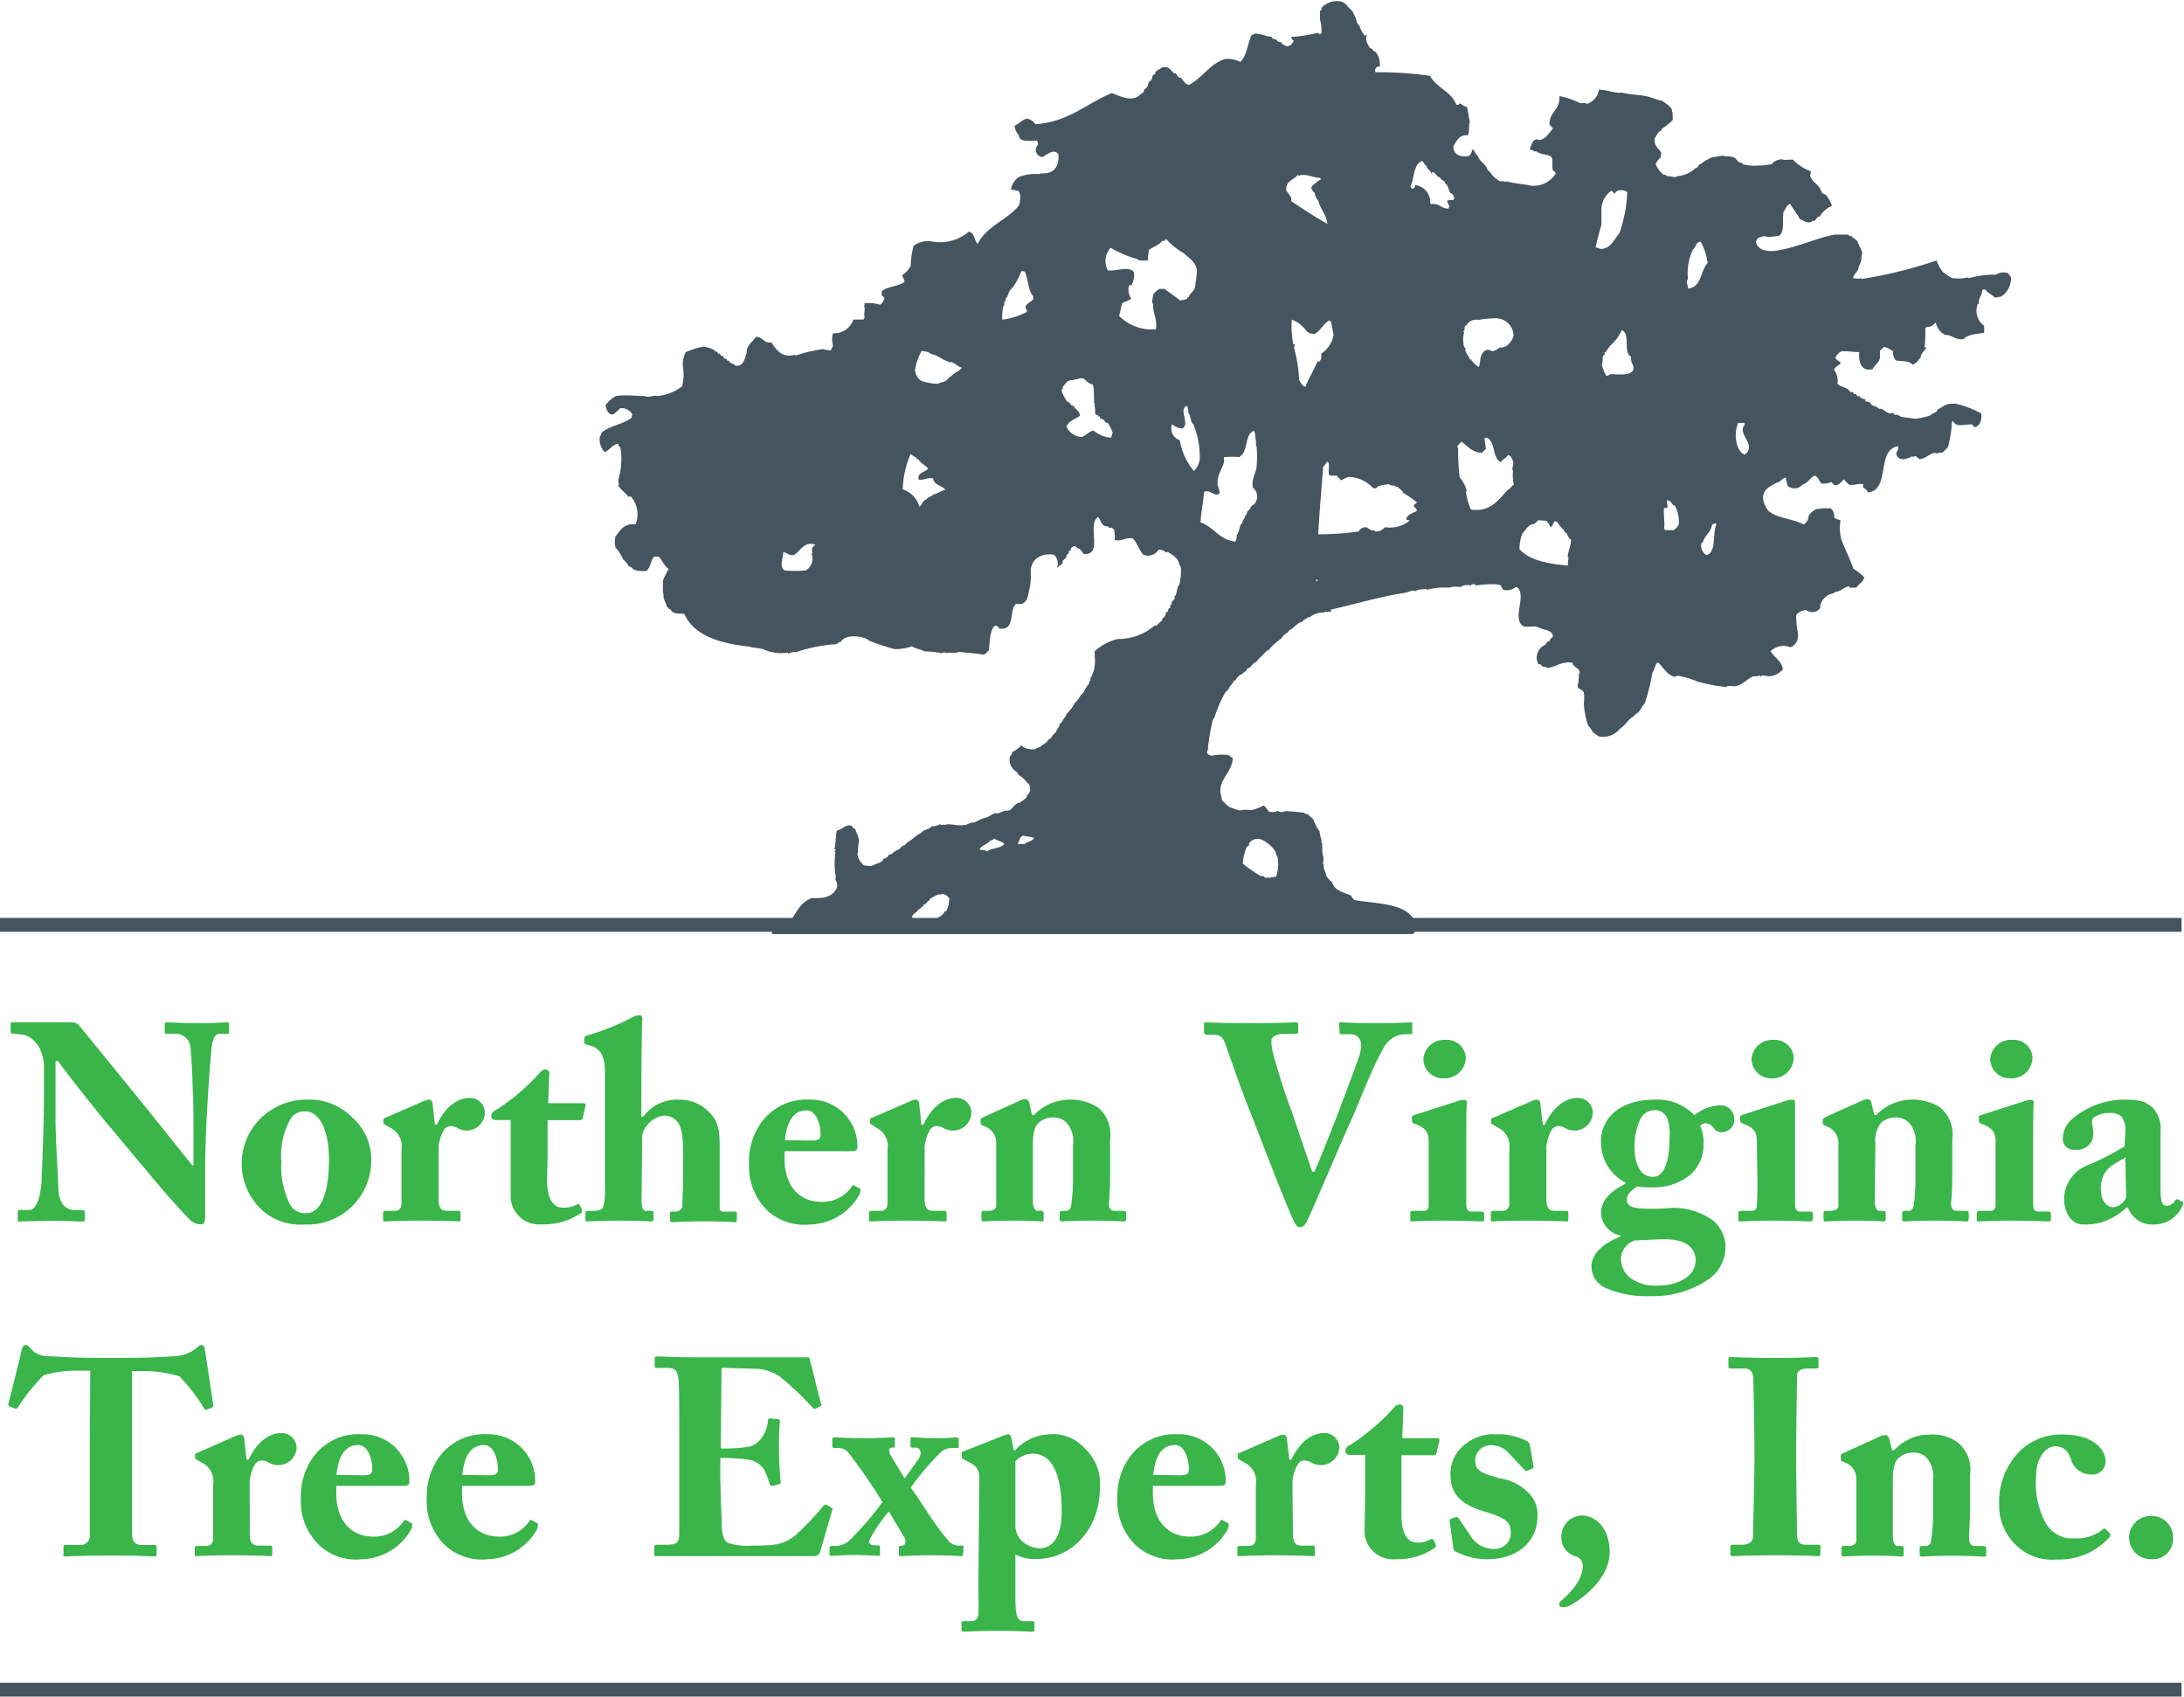
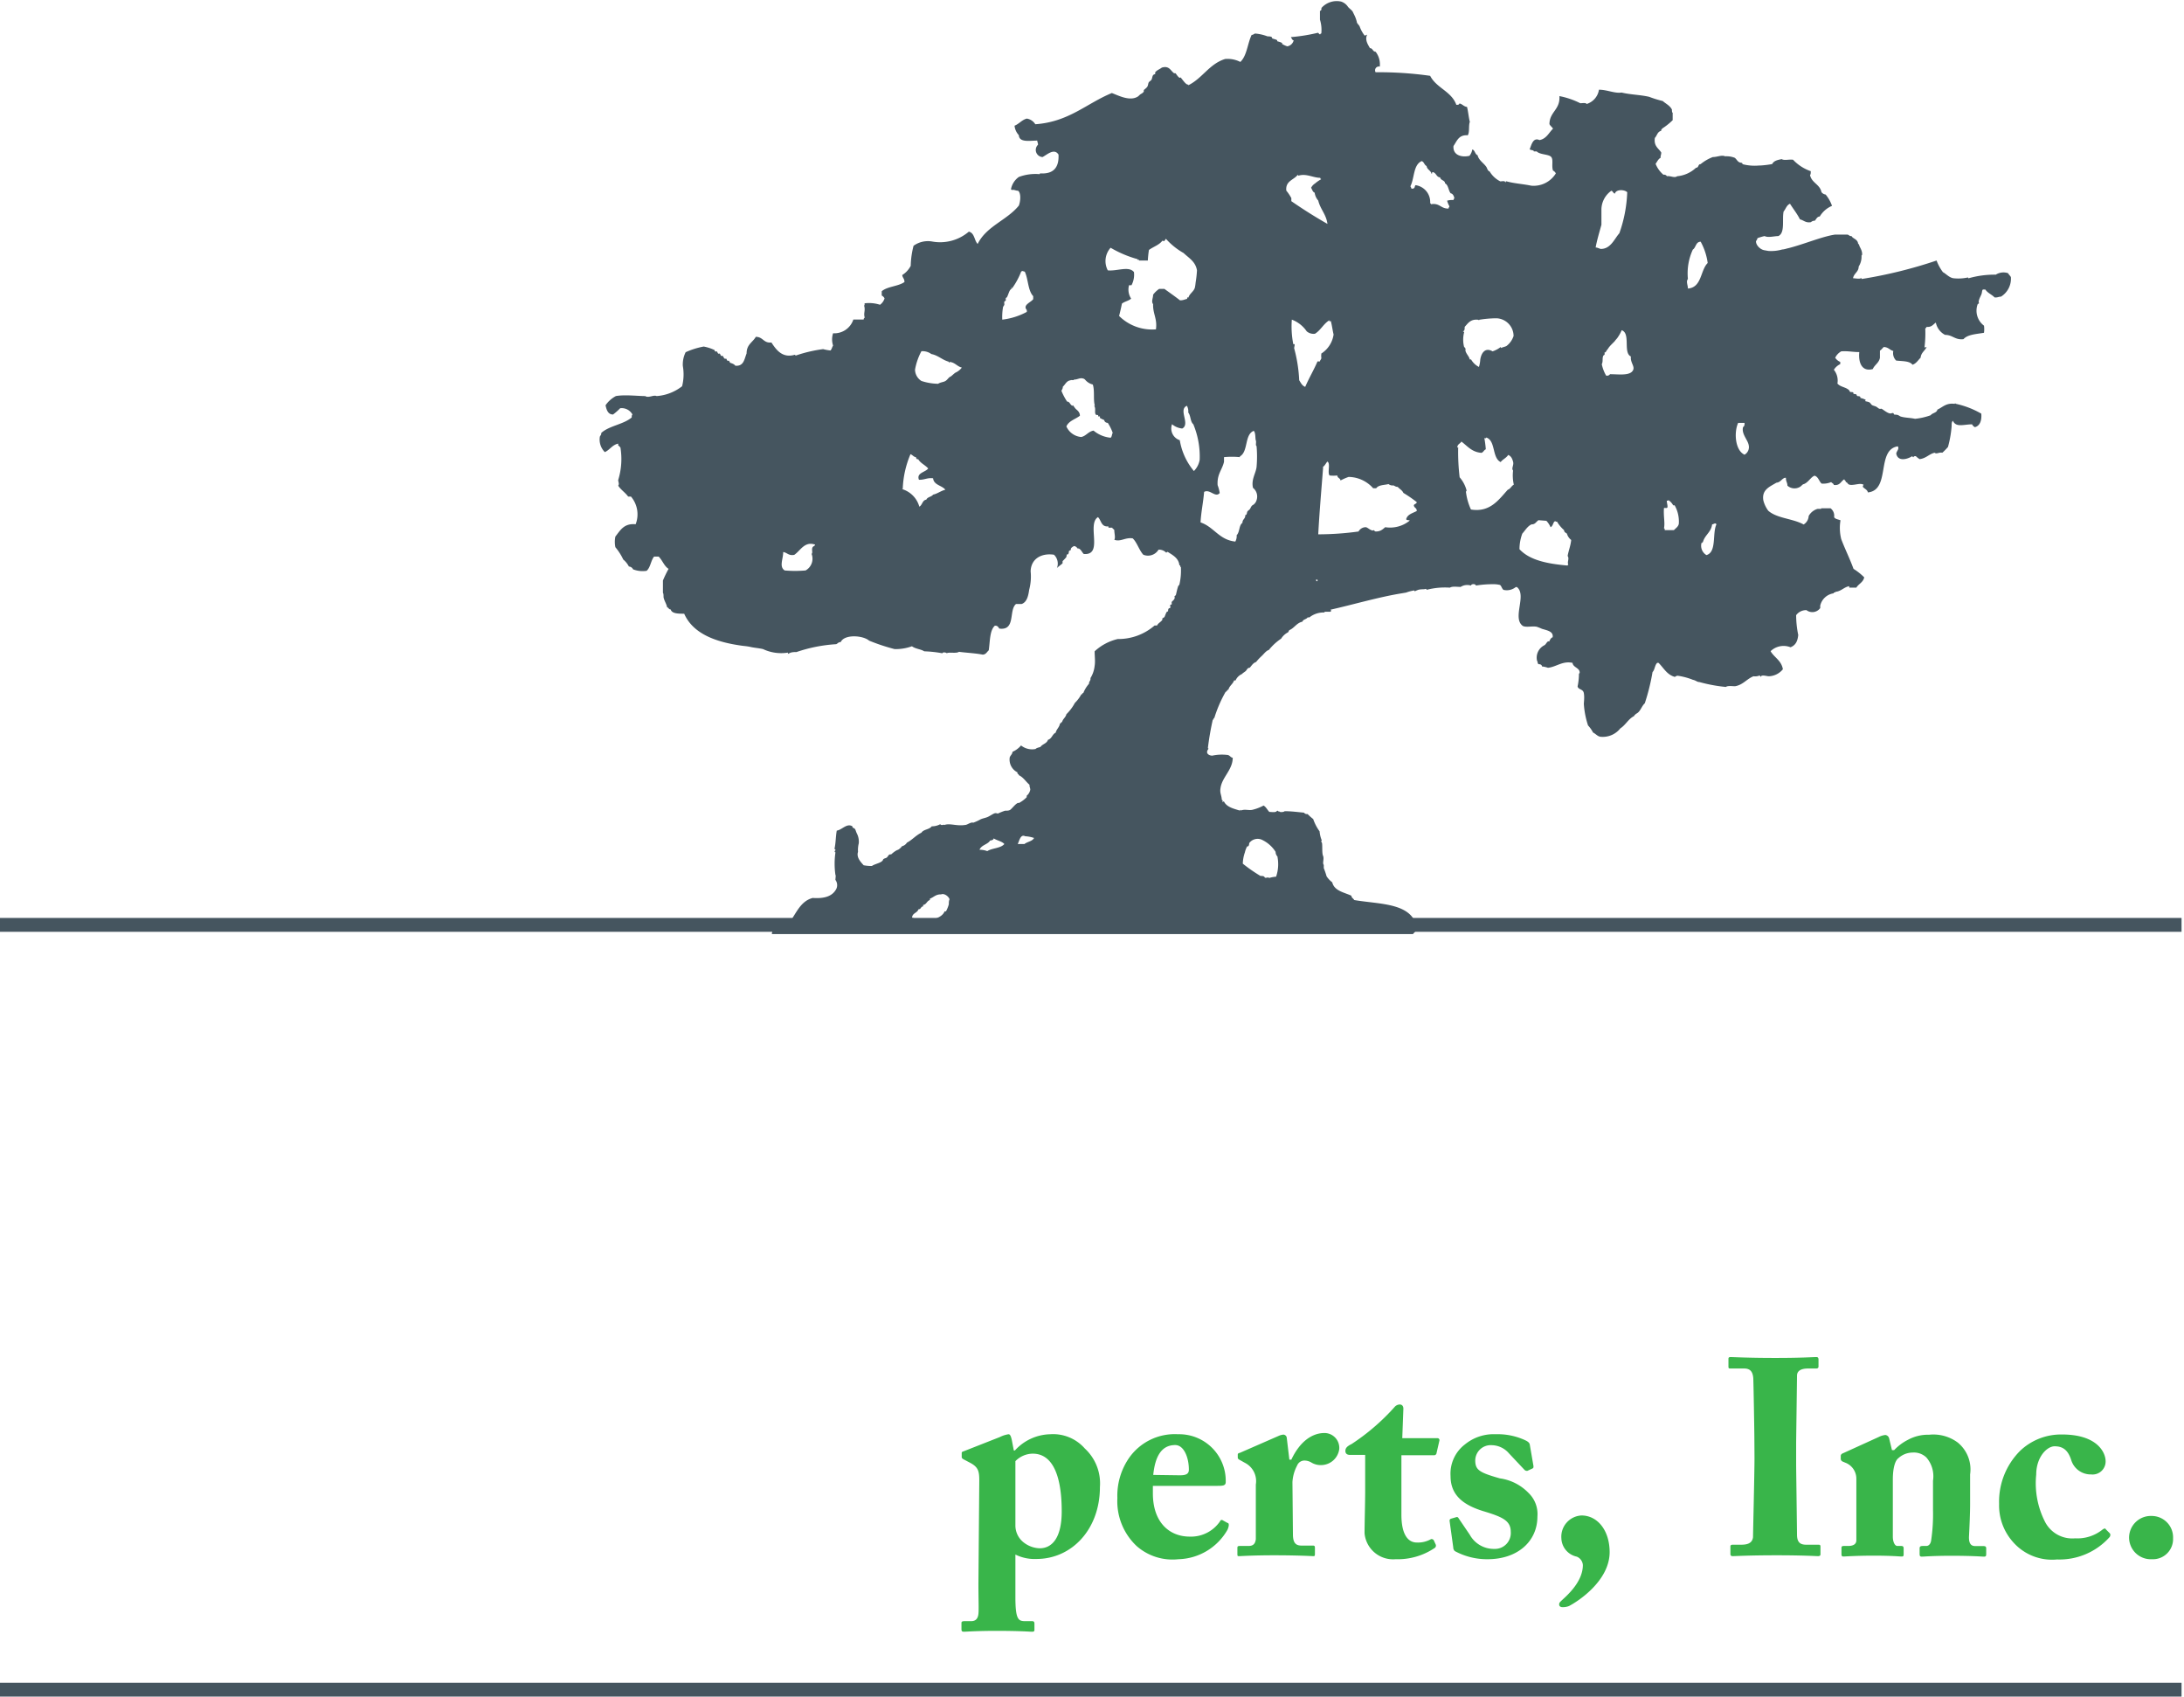
<svg xmlns="http://www.w3.org/2000/svg" viewBox="0 0 177.77 138.06">
  <defs>
    <style>.cls-1{fill:#39b54a}</style>
  </defs>
  <g id="Layer_2" data-name="Layer 2">
    <g id="Layer_1-2" data-name="Layer 1">
-       <path class="cls-1" d="M15.75 92.72c0-2 0-3.13-.07-4.26 0-.89-.14-3.11-.21-3.45a1.21 1.21 0 00-1.2-.89h-.72c-.12 0-.14-.07-.14-.2v-.57c0-.11 0-.16.2-.16s1 .07 2.66.07c1.36 0 1.9-.07 2.15-.07s.23 0 .23.18v.55c0 .11 0 .2-.11.2h-.64c-.38 0-.61.39-.68 1.21-.16 1.52-.52 6.67-.52 9.67v3.88c0 .34 0 .75-.34.75a1.22 1.22 0 01-.89-.37c-.38-.36-1.49-1.56-2.85-3.17l-3.88-4.64c-.39-.45-3.52-4.35-4-5.1h-.22v4.58c0 1.88.2 4.67.22 5.54 0 1.31.46 2 1.41 2h.57c.16 0 .18.07.18.21v.54c0 .14 0 .18-.18.18s-1.59-.06-2.66-.06c-.7 0-2.27.06-2.49.06s-.12 0-.12-.2v-.6a.13.13 0 01.14-.14h.79c.5 0 .86-.72 1-2.24 0-.43.2-4.06.2-7.42v-2c0-1.33-.81-2.6-1.95-2.63L1 84.1c-.11 0-.13-.09-.13-.16v-.61c0-.09 0-.14.13-.14h4.81a.79.79 0 01.66.29L11.78 90l3.88 4.84h.09zM20.88 98a5.16 5.16 0 01.75-7.36A5.29 5.29 0 0125 89.48a4.9 4.9 0 013.65 1.43 4.61 4.61 0 011.57 3.6 5.29 5.29 0 01-1.45 3.54 5.16 5.16 0 01-4 1.59A4.62 4.62 0 0120.88 98zm5.9-3.63c0-2.64-.91-3.93-1.91-3.93a1.28 1.28 0 00-1.22.61 6.16 6.16 0 00-.75 3.52 6.71 6.71 0 00.57 3.15 1.44 1.44 0 001.49 1c1.25-.03 1.82-1.87 1.82-4.36zm8.92 3.23c0 .7.23.93.7.93h.93c.14 0 .16.07.16.21v.45c0 .14 0 .2-.11.2s-1.18-.06-3.22-.06c-1.75 0-2.7.06-2.84.06s-.14 0-.14-.22v-.43c0-.16.05-.21.25-.21h.66a.52.52 0 00.59-.54v-4.45a1.67 1.67 0 00-.91-1.77l-.39-.23c-.13-.07-.18-.11-.18-.2v-.21c0-.09.05-.13.18-.18l3.18-1.38a1 1 0 01.36-.09.3.3 0 01.28.27l.2 1.77h.16c.7-1.5 1.7-2.18 2.7-2.18a1.21 1.21 0 011.2 1.32 1.49 1.49 0 01-1.4 1.34 1.58 1.58 0 01-.82-.2 1 1 0 00-.57-.16.64.64 0 00-.59.41 3.23 3.23 0 00-.38 1.33zm8.83-1.6c0 1.86.7 2.27 1.25 2.27A2.29 2.29 0 0047 98c.06-.05.13-.05.2.09l.16.34a.23.23 0 01-.09.3 5.4 5.4 0 01-3.18.9 2.32 2.32 0 01-2.52-2.11v-6.38h-1.22c-.2 0-.36-.09-.36-.32s.14-.39.5-.57a17.37 17.37 0 003.49-3 .59.59 0 01.43-.23.3.3 0 01.3.34l-.09 2.41h2.88c.14 0 .2.11.16.2l-.23 1a.2.2 0 01-.2.18h-2.66v3.06z" />
-       <path class="cls-1" d="M52.22 97.6c0 .68.14.93.34.93H53c.12 0 .19 0 .19.18v.43c0 .16 0 .25-.16.25s-1.23-.06-2.57-.06c-1.58 0-2.45.06-2.65.06s-.16-.06-.16-.22v-.46c0-.16.09-.18.34-.18h.36c.37 0 .71-.09.77-.38a5.29 5.29 0 00.12-1.5v-9.44c0-1.14-.29-1.79-1.06-2.09l-.45-.12c-.14-.07-.18-.14-.18-.21v-.29c0-.09.06-.19.38-.28a19.21 19.21 0 003.43-1.38 1.63 1.63 0 01.7-.23c.21 0 .25.18.21.57s-.07 5-.07 6.33v1.36h.16a3.37 3.37 0 012.9-1.38 3.22 3.22 0 012.32.88c1.06.89 1 2 1 3.47v4.41c0 .48.45.34.72.34h.43c.18 0 .25 0 .25.16v.48c0 .13 0 .22-.18.22s-.88-.06-2.47-.06-2.38.06-2.59.06-.2-.06-.2-.25v-.43c0-.11 0-.18.16-.18h.29a.53.53 0 00.55-.43c0-.32.06-1.52.06-2.2v-1.45c0-1.11.07-2.7-.52-3.29a1.33 1.33 0 00-1.08-.43 2 2 0 00-1.34.8 1.54 1.54 0 00-.39 1.11zm11.64-3.92v.61c0 2.36 1.34 3.51 3 3.51a2.87 2.87 0 002.47-1.24c0-.12.14-.14.23-.07l.38.2c.1 0 .16.16 0 .55a4.73 4.73 0 01-4 2.4 4.46 4.46 0 01-3.4-1.06 5 5 0 01-1.57-3.91 5.39 5.39 0 011-3.33 4.54 4.54 0 013.94-1.86 3.79 3.79 0 013.88 3.88c0 .29-.2.32-.7.32zm2.2-.87c.5 0 .73-.11.73-.45 0-1-.41-2-1.11-2-1.07 0-1.63.83-1.79 2.42zm9.2 4.79c0 .7.22.93.7.93h.93c.14 0 .16.07.16.21v.45c0 .14 0 .2-.11.2s-1.18-.06-3.23-.06c-1.74 0-2.7.06-2.83.06s-.14 0-.14-.22v-.43c0-.16.05-.21.25-.21h.66a.53.53 0 00.59-.54v-4.45a1.66 1.66 0 00-.9-1.77l-.34-.23c-.14-.07-.18-.11-.18-.2v-.21c0-.09 0-.13.18-.18l3.18-1.38a.91.91 0 01.36-.09.28.28 0 01.27.27l.19 1.77h.16c.7-1.5 1.7-2.18 2.7-2.18a1.21 1.21 0 011.2 1.32A1.5 1.5 0 0177.62 92a1.56 1.56 0 01-.82-.2 1 1 0 00-.57-.16.63.63 0 00-.59.41 3.23 3.23 0 00-.38 1.33zM84 90.73h.18a3.8 3.8 0 011.09-.82 4.24 4.24 0 014.09.2 2.84 2.84 0 011 2.59v2.4c0 .78 0 1.84-.09 2.64s.34.79.54.79h.61c.21 0 .25.07.25.21v.4c0 .16 0 .25-.18.25s-.86-.06-2.68-.06c-1.49 0-2.22.06-2.38.06s-.18-.06-.18-.25v-.4c0-.16.07-.21.3-.21h.25c.15 0 .36-.11.4-.52a15.7 15.7 0 00.14-2.36v-2.43a2.32 2.32 0 00-.54-1.88 1.48 1.48 0 00-1.12-.41 1.72 1.72 0 00-1.15.45c-.28.21-.46.82-.46 1.75v4.65c0 .41.16.75.36.75h.29c.19 0 .23.07.23.23v.43c0 .14 0 .2-.16.2s-.77-.06-2.27-.06-2.33.06-2.47.06-.16-.06-.16-.2v-.45c0-.14 0-.21.23-.21h.34c.25 0 .63-.07.63-.45V93a1.39 1.39 0 00-.9-1.32l-.21-.09a.25.25 0 01-.16-.25v-.2c0-.11.09-.18.21-.23l2.9-1.31a1.49 1.49 0 01.52-.16.35.35 0 01.32.27zm25-7.38c0-.11 0-.16.14-.16s1.25.07 2.77.07c2.11 0 2.67-.07 2.88-.07s.16 0 .16.21v.6c0 .09 0 .16-.16.16h-.52a2 2 0 00-1.68 1.18c-.91 1.55-1.89 4.22-2.75 6.13-.57 1.22-3.13 7.31-3.51 8-.16.28-.28.39-.53.39s-.38-.27-.52-.57c-.84-1.79-2.9-7.28-3.54-8.85s-1.77-4.85-2-5.49-.5-.75-1-.75h-.59c-.15-.08-.15-.2-.15-.3v-.55c0-.11 0-.16.16-.16s1 .07 3.7.07c2.36 0 3.38-.07 3.58-.07s.23.07.23.21v.52c0 .11 0 .2-.18.2h-1c-.54 0-1 .25-1 .55a3.43 3.43 0 00.07.77c.18.82 1 3.52 1.52 4.83l1.72 5.06h.2c.66-1.52 1.77-4.35 2.07-5.17.43-1.11 1.13-3 1.49-4a3.09 3.09 0 00.23-1.25.85.85 0 00-.93-.75h-.7c-.09 0-.12-.07-.12-.2zm11.62 16.04c-.18 0-1.22-.06-3.2-.06-1.31 0-2.2.06-2.45.06s-.18 0-.18-.22v-.46c0-.13.07-.18.23-.18h.84c.25 0 .41-.09.43-.45V92.9c0-.63-.14-1.09-1.09-1.43-.25-.09-.27-.18-.27-.32v-.25c0-.06 0-.11.25-.18l3.38-1.09a1.85 1.85 0 01.61-.13c.18 0 .25.11.23.27-.05.39-.05 1.82-.05 3.81V98c0 .43.15.59.4.59h.82c.18 0 .23.07.23.21v.43c.03.1-.02.16-.18.16zm-3.1-11.64a1.59 1.59 0 01-1.66-1.63 1.69 1.69 0 011.77-1.5 1.54 1.54 0 011.68 1.43 1.71 1.71 0 01-1.79 1.7zm8.35 9.85c0 .7.22.93.7.93h.93c.14 0 .16.07.16.21v.45c0 .14 0 .2-.11.2s-1.18-.06-3.23-.06c-1.74 0-2.7.06-2.83.06s-.14 0-.14-.22v-.43c0-.16.05-.21.25-.21h.66a.53.53 0 00.59-.54v-4.45a1.66 1.66 0 00-.9-1.77l-.39-.23c-.14-.07-.18-.11-.18-.2v-.21c0-.09 0-.13.18-.18l3.18-1.38a.91.91 0 01.36-.09.28.28 0 01.27.27l.21 1.77h.16c.7-1.5 1.7-2.18 2.7-2.18a1.21 1.21 0 011.2 1.32 1.49 1.49 0 01-1.41 1.34 1.56 1.56 0 01-.82-.2 1 1 0 00-.57-.16.64.64 0 00-.59.41 3.23 3.23 0 00-.38 1.33zm4.79 7.19a1.89 1.89 0 01-1.12-1.77c0-1.13 1.28-2 2.34-2.38v-.11a1.93 1.93 0 01-1.56-1.82c0-1.31 1.27-2 2-2.4v-.07a3.7 3.7 0 01-2-3.45c0-1.47 1.18-3.31 4.4-3.31a4.17 4.17 0 013.2 1.27 3.57 3.57 0 012-.8 1.11 1.11 0 011.24 1.18 1 1 0 01-1 1 .73.73 0 01-.71-.39.8.8 0 00-.63-.34.7.7 0 00-.43.21 3.31 3.31 0 01.27 1.47 3.25 3.25 0 01-1 2.45 4.62 4.62 0 01-3.07 1.09 9.2 9.2 0 01-1.33-.07c-.3.19-.84.59-.84 1 0 .79.65.86 3.1.79a5.45 5.45 0 013.82.91 2.82 2.82 0 011.11 2.29 3.22 3.22 0 01-1.32 2.52 8 8 0 01-4.85 1.41 8.24 8.24 0 01-3.62-.68zm7.37-2.11c0-1.24-.88-1.93-2.95-1.83l-2 .09a1.61 1.61 0 00-1.14 1.54 2 2 0 00.8 1.54 3.51 3.51 0 002.29.59c1.53 0 2.97-.79 2.97-1.93zm-4.51-11.61a5.17 5.17 0 00-.46 2.51 3 3 0 00.5 1.73 1.22 1.22 0 001 .45c1 0 1.34-1.52 1.34-3.26a3.74 3.74 0 00-.2-1.52 1.09 1.09 0 00-1.11-.64 1.29 1.29 0 00-1.07.73zm13.82 8.32c-.19 0-1.23-.06-3.2-.06-1.32 0-2.2.06-2.45.06s-.19 0-.19-.22v-.46c0-.13.07-.18.23-.18h.84c.25 0 .41-.09.43-.45.05-.68.05-1.39.05-2l-.05-3.2c0-.63-.13-1.09-1.09-1.43-.25-.09-.27-.18-.27-.32v-.25c0-.06.05-.11.25-.18l3.38-1.09a1.91 1.91 0 01.61-.13c.19 0 .25.11.23.27V98c0 .43.16.59.41.59h.81c.19 0 .23.07.23.21v.43c-.02.1-.06.16-.22.16zm-3.11-11.64a1.59 1.59 0 01-1.66-1.63 1.69 1.69 0 011.77-1.5 1.54 1.54 0 011.66 1.43 1.71 1.71 0 01-1.77 1.7zm8.33 2.98h.18a3.8 3.8 0 011.09-.82 4.22 4.22 0 014.08.2 2.84 2.84 0 011 2.59v2.4c0 .78 0 1.84-.09 2.64s.34.79.55.79h.63c.2 0 .25.07.25.21v.4c0 .16-.05.25-.18.25s-.87-.06-2.68-.06c-1.5 0-2.22.06-2.38.06s-.18-.06-.18-.25v-.4c0-.16.06-.21.29-.21h.25c.16 0 .36-.11.41-.52a16 16 0 00.13-2.36v-2.43a2.28 2.28 0 00-.54-1.88 1.48 1.48 0 00-1.11-.41 1.75 1.75 0 00-1.16.45 2.39 2.39 0 00-.45 1.75l-.05 4.65c0 .41.16.75.36.75h.3c.18 0 .23.07.23.23v.43c0 .14-.05.2-.16.2s-.77-.06-2.27-.06-2.34.06-2.47.06-.16-.06-.16-.2v-.45c0-.14 0-.21.22-.21h.35c.25 0 .64-.07.64-.45V93a1.4 1.4 0 00-.91-1.32l-.2-.09a.24.24 0 01-.16-.25v-.2c0-.11.09-.18.2-.23l2.91-1.31a1.49 1.49 0 01.52-.16.36.36 0 01.32.27zm14.18 8.66c-.18 0-1.22-.06-3.2-.06-1.31 0-2.2.06-2.45.06s-.18 0-.18-.22v-.46c0-.13.07-.18.23-.18h.86c.25 0 .4-.09.43-.45V92.9c0-.63-.14-1.09-1.09-1.43-.25-.09-.27-.18-.27-.32v-.25c0-.06 0-.11.24-.18l3.39-1.09a1.85 1.85 0 01.61-.13c.18 0 .25.11.23.27-.05.39-.05 1.82-.05 3.81V98c0 .43.16.59.41.59h.82c.18 0 .22.07.22.21v.43c0 .1-.04.16-.2.16zm-3.11-11.64a1.59 1.59 0 01-1.63-1.63 1.69 1.69 0 011.77-1.5 1.53 1.53 0 011.67 1.43 1.71 1.71 0 01-1.81 1.7zm9.37 4.34a1.75 1.75 0 00-.34-1.25 1.41 1.41 0 00-1-.27 2.1 2.1 0 00-1.21.36c-.34.23-.06.61-.06 1.34a1.31 1.31 0 01-1.48 1.29.89.89 0 01-1-.81 2.13 2.13 0 01.64-1.59 6.6 6.6 0 014.36-1.68c1.45 0 1.83.23 2.31.66a2.42 2.42 0 01.64 1.92v4.52c0 1.18.09 1.54.52 1.54a.82.82 0 00.66-.41c.09-.13.16-.15.23-.11l.32.18c.09 0 .15.12.06.32a2.49 2.49 0 01-2.29 1.54 2.11 2.11 0 01-2.15-1.38h-.12a5.21 5.21 0 01-1.95 1.18 4.87 4.87 0 01-1.63.2c-.8 0-1.5-.86-1.5-2.08a3 3 0 011.99-2.77 21.46 21.46 0 002.93-1.5zm0 2.11c-1.11.63-2 1-2 2.54 0 1 .48 1.47 1 1.5a1.26 1.26 0 001.06-.82zM7.35 111.54h-.79a10 10 0 00-3 .36 15.85 15.85 0 00-2.07 2.57c-.07.11-.13.18-.22.16l-.5-.19a.15.15 0 01-.09-.2c.24-.95 1-3.95 1.08-4.4.07-.3.19-.39.35-.39s.22.09.43.34a1.89 1.89 0 001.49.57c1.21.07 2.16.14 4.52.14h1.27c2.48 0 3.45-.09 4.41-.14a3.22 3.22 0 001.65-.57c.23-.22.37-.34.52-.34s.23.09.28.37l.68 4.51a.18.18 0 01-.09.21l-.48.18c-.09 0-.14 0-.23-.21a16 16 0 00-1.95-2.51 10 10 0 00-3.11-.43h-.75v13.24c0 .57.22.91.77.91h1c.2 0 .23.07.23.22v.53c0 .11 0 .18-.23.18s-1-.07-3.47-.07-3.36.07-3.68.07-.2-.09-.2-.27v-.44c0-.15 0-.22.16-.22h1.2a.73.73 0 00.78-.68v-7.88z" />
-       <path class="cls-1" d="M20.33 124.84c0 .7.23.93.71.93H22c.13 0 .16.06.16.2v.45c0 .14 0 .21-.12.21s-1.18-.07-3.22-.07c-1.75 0-2.7.07-2.84.07s-.13 0-.13-.23v-.4c0-.16 0-.2.25-.2h.66c.34 0 .54-.14.59-.55v-4.45a1.67 1.67 0 00-.91-1.77l-.38-.22c-.14-.07-.18-.12-.18-.21v-.2c0-.09 0-.14.18-.18l3.17-1.39a1.25 1.25 0 01.37-.09.29.29 0 01.27.28l.2 1.76h.16c.71-1.49 1.7-2.17 2.7-2.17a1.22 1.22 0 011.21 1.31 1.5 1.5 0 01-1.46 1.3 1.46 1.46 0 01-.81-.21 1.15 1.15 0 00-.57-.16.64.64 0 00-.59.41 3.16 3.16 0 00-.39 1.34zm7.04-3.93v.61c0 2.36 1.34 3.52 3 3.52a2.88 2.88 0 002.48-1.25c0-.11.13-.13.23-.07l.38.21c.09 0 .16.16 0 .54a4.75 4.75 0 01-4 2.41 4.41 4.41 0 01-3.4-1.07 4.94 4.94 0 01-1.57-3.9 5.44 5.44 0 011-3.34 4.55 4.55 0 013.95-1.86 3.79 3.79 0 013.88 3.88c0 .3-.2.32-.7.32zm2.2-.86c.5 0 .73-.11.73-.46 0-1-.41-2-1.12-2-1.06 0-1.63.84-1.79 2.43zm8.04.86v.61c0 2.36 1.33 3.52 3 3.52a2.86 2.86 0 002.47-1.25.14.14 0 01.23-.07l.39.21c.09 0 .15.16 0 .54a4.74 4.74 0 01-4 2.41 4.42 4.42 0 01-3.4-1.07 4.93 4.93 0 01-1.56-3.9 5.44 5.44 0 011-3.34 4.54 4.54 0 013.94-1.86 3.79 3.79 0 013.88 3.88c0 .3-.2.32-.7.32zm2.2-.86c.5 0 .72-.11.72-.46 0-1-.41-2-1.11-2-1.07 0-1.63.84-1.79 2.43zm18.86-2.18a14.41 14.41 0 002.31-.14 1.83 1.83 0 001-.7 2.9 2.9 0 00.53-1.41c0-.16.06-.2.18-.2l.61.07c.11 0 .2 0 .18.18a22.26 22.26 0 00-.07 2.36c0 1 .09 2.11.14 2.59 0 .13-.07.15-.18.18l-.55.11c-.09 0-.13 0-.18-.18a7.39 7.39 0 00-.45-1.16 1.85 1.85 0 00-1.25-.79 15.61 15.61 0 00-2.31-.14V120c0 1.23.11 3.43.11 3.84 0 1.18.25 1.59.54 1.72a5 5 0 001.91.21c.39 0 1.34 0 1.81-.07a3.48 3.48 0 001.73-.75 25.06 25.06 0 002.31-2.43c.09-.09.16-.11.23-.07l.39.23c.09 0 .11.11.09.18l-1 3.43a.49.49 0 01-.5.34h-12.8c-.23 0-.2-.07-.2-.25v-.48c0-.13.07-.2.23-.2h.68c1 0 1.13-.16 1.13-1v-7.61c0-1.88 0-4.67-.07-4.9-.09-.72-.32-.88-.93-.88h-.88c-.09 0-.12-.07-.12-.23v-.54a.15.15 0 01.16-.16c.5 0 1.3.07 3.36.07h8.91c.11 0 .16 0 .18.11.09.32.84 3.43.93 3.65s0 .16-.06.23l-.37.18a.19.19 0 01-.27-.09 24.14 24.14 0 00-2.68-2.53 3.74 3.74 0 00-1.72-.61l-3-.09z" />
-       <path class="cls-1" d="M78.39 126.45c0 .09 0 .18-.16.18s-.64-.07-2.61-.07c-1.34 0-2 .07-2.27.07s-.18-.09-.18-.21V126c0-.16 0-.22.18-.22h.07c.25 0 .38-.34.2-.66L72.35 123a12.4 12.4 0 00-1.52 2.2c-.18.3-.09.55.41.55h.27c.09 0 .12.09.12.18v.5c0 .09 0 .18-.16.18s-.8-.07-1.91-.07-1.61.07-1.84.07-.2-.09-.2-.25V126c0-.11 0-.2.18-.2h.36a1.87 1.87 0 001-.37 25.51 25.51 0 002.77-3.2 43.89 43.89 0 00-2.83-4.09 1.07 1.07 0 00-.77-.31h-.33a.14.14 0 01-.15-.16v-.5c0-.16 0-.21.18-.21s.79.07 2.65.07c1.07 0 1.91-.07 2.11-.07s.14.07.14.21v.43c0 .13 0 .2-.12.2h-.15c-.25 0-.23.41 0 .73l1.07 1.77 1.09-1.5c.36-.5.25-1-.21-1h-.27c-.11 0-.13-.09-.13-.18v-.48c0-.13 0-.18.11-.18.27 0 .79.07 2 .07s1.46-.07 1.61-.07.21.09.21.23v.45c0 .14 0 .19-.18.19h-.28a1.32 1.32 0 00-1 .34 22.43 22.43 0 00-2.45 2.88c.88 1.2 2 3.11 3 4.24a1.11 1.11 0 00.82.48h.36c.09 0 .12 0 .12.18z" />
      <path class="cls-1" d="M79.71 120.5c0-.77-.07-1.11-.75-1.47l-.53-.28c-.11-.06-.15-.11-.15-.2v-.29c0-.07 0-.12.15-.16l2.95-1.16a2.39 2.39 0 01.71-.23c.13 0 .2.16.27.48l.16.84h.09a4 4 0 012.88-1.32 3.43 3.43 0 012.81 1.16 3.86 3.86 0 011.23 3.13c0 3.45-2.29 5.86-5.17 5.86a3.5 3.5 0 01-1.71-.36v3.47c0 1.83.25 1.95.79 1.95H84c.18 0 .2.09.2.23v.43c0 .13 0 .2-.2.2s-.89-.07-2.91-.07c-1.65 0-2.45.07-2.63.07s-.2-.07-.2-.23v-.45c0-.11 0-.18.27-.18h.52c.39 0 .55-.23.59-.59s0-1.18 0-2.47zm2.94 3.66a1.75 1.75 0 00.62 1.31 2.22 2.22 0 001.36.52c1 0 1.79-.84 1.79-3 0-1.43-.16-4.7-2.36-4.7a2 2 0 00-1.41.61zm11.19-3.25v.61c0 2.36 1.34 3.52 3 3.52a2.86 2.86 0 002.47-1.25.14.14 0 01.23-.07l.38.21c.1 0 .16.16 0 .54a4.74 4.74 0 01-4 2.41 4.42 4.42 0 01-3.4-1.07 5 5 0 01-1.57-3.9 5.4 5.4 0 011-3.34 4.54 4.54 0 013.94-1.86 3.79 3.79 0 013.88 3.88c0 .3-.2.32-.7.32zm2.2-.86c.5 0 .73-.11.73-.46 0-1-.41-2-1.11-2-1.07 0-1.63.84-1.79 2.43zm9.2 4.79c0 .7.22.93.7.93h.93c.14 0 .16.06.16.2v.45c0 .14 0 .21-.11.21s-1.18-.07-3.23-.07c-1.74 0-2.7.07-2.83.07s-.14 0-.14-.23v-.4c0-.16 0-.2.25-.2h.66c.34 0 .54-.14.59-.55v-4.45a1.67 1.67 0 00-.9-1.77l-.39-.22c-.14-.07-.18-.12-.18-.21v-.2c0-.09 0-.14.18-.18l3.18-1.39a1.12 1.12 0 01.36-.09.29.29 0 01.27.28l.21 1.76h.16c.7-1.49 1.7-2.17 2.7-2.17a1.21 1.21 0 011.2 1.31 1.5 1.5 0 01-1.45 1.3 1.47 1.47 0 01-.82-.21 1.12 1.12 0 00-.57-.16.64.64 0 00-.59.41 3.27 3.27 0 00-.38 1.34zm8.83-1.59c0 1.86.7 2.27 1.24 2.27a2.15 2.15 0 001.18-.28c.07 0 .14 0 .21.09l.16.35a.23.23 0 01-.09.29 5.39 5.39 0 01-3.18.91 2.33 2.33 0 01-2.52-2.11c0-.8.05-2.52.05-3.38v-3h-1.25c-.2 0-.36-.09-.36-.32s.13-.38.5-.56a17.74 17.74 0 003.49-3 .57.57 0 01.43-.22c.21 0 .3.15.3.34l-.09 2.4H117a.16.16 0 01.16.21l-.23 1a.2.2 0 01-.2.18h-2.66v3.07zm10.75-3.95c0 .11 0 .16-.09.2l-.41.19c-.07 0-.13 0-.22-.07l-1.28-1.36a1.89 1.89 0 00-1.4-.66 1.26 1.26 0 00-1.34 1.22c0 .8.32 1 2 1.48a4 4 0 012.33 1.18 2.38 2.38 0 01.73 1.93c0 2-1.59 3.47-4.06 3.47a5.52 5.52 0 01-2.66-.66.4.4 0 01-.13-.3l-.3-2.17c0-.12.07-.16.16-.18l.41-.12c.07 0 .11 0 .16.09l.91 1.34a2.23 2.23 0 002 1.16 1.29 1.29 0 001.34-1.39c0-.9-.66-1.2-2.13-1.65-1.62-.48-2.77-1.25-2.77-2.88a3 3 0 011.18-2.59 3.68 3.68 0 012.49-.82 5.31 5.31 0 012.39.48c.34.16.38.27.4.43zm2.89 11.39a1.34 1.34 0 01-.53.09c-.18 0-.27-.09-.27-.23s.09-.2.23-.34c.47-.43 1.7-1.52 1.7-2.86a.8.8 0 00-.5-.68 1.58 1.58 0 01-1.25-1.49 1.73 1.73 0 011.64-1.86c1.29 0 2.29 1.2 2.29 3-.02 2.35-2.61 4.01-3.31 4.37zm15.09-13.64c0-.54-.07-4.63-.09-4.92-.05-.55-.28-.77-.75-.77h-1.09c-.12 0-.18 0-.18-.14v-.66c0-.09.06-.13.16-.13.27 0 1.43.07 3.65.07s3-.07 3.36-.07c.11 0 .16.07.16.2v.57c0 .11-.07.16-.19.16h-.65c-.57 0-.91.18-.91.59 0 .22-.07 5.24-.07 5.51v1.75c0 .23.07 5.47.07 5.67 0 .7.34.82.77.82h.96c.11 0 .18 0 .18.16v.63c0 .09-.07.14-.2.14s-1.18-.07-3.34-.07c-2.38 0-3.36.07-3.61.07a.16.16 0 01-.18-.18v-.62c0-.09.07-.13.18-.13h.66c.46 0 .93-.07 1-.61 0-.34.12-5.25.12-6.45zm11.2.95h.18a4 4 0 011.09-.82 3.41 3.41 0 011.75-.43 3.33 3.33 0 012.34.64 2.82 2.82 0 011 2.59v2.4c0 .77-.05 1.84-.09 2.63s.34.8.54.8h.61c.21 0 .25.06.25.2v.41c0 .16 0 .25-.18.25s-.86-.07-2.67-.07c-1.5 0-2.23.07-2.39.07s-.18-.07-.18-.25V126c0-.16.07-.2.3-.2h.25c.16 0 .36-.12.4-.53a14.38 14.38 0 00.14-2.36v-2.42a2.33 2.33 0 00-.54-1.89 1.47 1.47 0 00-1.12-.4 1.74 1.74 0 00-1.15.45c-.28.2-.46.82-.46 1.75v4.65c0 .41.16.75.36.75h.3c.18 0 .22.06.22.22v.43c0 .14 0 .21-.16.21s-.77-.07-2.27-.07-2.33.07-2.47.07-.16-.07-.16-.21V126c0-.14 0-.2.23-.2h.34c.25 0 .64-.07.64-.46v-5a1.39 1.39 0 00-.91-1.32l-.21-.09a.25.25 0 01-.15-.25v-.2c0-.12.09-.19.2-.23l2.9-1.32a1.54 1.54 0 01.53-.16.36.36 0 01.31.28zm17.39.91a1.06 1.06 0 01-1.18 1.07 1.66 1.66 0 01-1.63-1.2c-.27-.82-.71-1.09-1.34-1.09s-1.5.88-1.5 2.31a6.9 6.9 0 00.73 3.86 2.49 2.49 0 002.43 1.32 3.27 3.27 0 002.26-.73c.12-.07.19-.11.25 0l.32.32c.07.09.05.18 0 .29a5.47 5.47 0 01-4.29 1.84 4.22 4.22 0 01-3.56-1.39 4.46 4.46 0 01-1.16-3.13 5.85 5.85 0 011.7-4.31 4.82 4.82 0 013.36-1.34c2.95-.02 3.61 1.48 3.61 2.18zm1.91 6.18a1.77 1.77 0 011.84-1.73 1.74 1.74 0 011.74 1.82 1.64 1.64 0 01-1.72 1.7 1.77 1.77 0 01-1.86-1.79z" />
      <path d="M0 75.26h177.57M0 137.5h177.57" fill="none" stroke="#45555f" stroke-width="1.13" />
      <path d="M76.56 72.78c-.4 0-.57.24-.87.35v.11c-.25.07-.27.36-.55.4v.12c-.2 0-.16.24-.38.23-.09.31-.51.3-.52.69a3.89 3.89 0 001.65.18c.41-.16.83-.3 1-.7H77a2.71 2.71 0 00.23-.57c0-.13 0-.29.06-.41-.08-.25-.44-.51-.69-.4m27.4-3.06a.55.55 0 01-.17-.4 2.64 2.64 0 00-1.15-1 .85.85 0 00-1 .29s0 .16-.06.23-.1 0-.12.06a1.85 1.85 0 00-.17.46 3 3 0 00-.17.92 12.57 12.57 0 001.44 1c.16 0 .29 0 .34.11s.34-.06.35.06a2.49 2.49 0 01.58-.11 3.11 3.11 0 00.11-1.62M80.59 68.4c-.2.33-.71.35-.86.75a1.69 1.69 0 01.63.11c.4-.26 1.09-.22 1.39-.58-.21-.23-.6-.28-.87-.46 0 .12-.15.16-.29.18m2.86-.35c-.39-.2-.48.38-.61.63h.55c.23-.19.63-.21.78-.49a2.56 2.56 0 00-.72-.14m23.79-20.76v-.12h-.12q0 .15.12.12m-42.59-2.14c-.46.09-.57-.18-.9-.23 0 .58-.35 1.19.12 1.5a9.64 9.64 0 001.7 0 1.09 1.09 0 00.49-1.35c.11-.07 0-.33.06-.49s.2-.13.23-.26c-.86-.31-1.21.51-1.7.83m74.71-2.48c-.08.65-.6.86-.75 1.45-.09 0 0 .09-.11.05a.88.88 0 00.4 1c.85-.25.46-1.75.81-2.5-.08-.17-.23 0-.35 0m-14.13-.34c-.19.11-.26.35-.57.34-.34.16-.51.49-.75.75a3.74 3.74 0 00-.23 1.27c.84.91 2.3 1.19 3.92 1.33 0 0 0-.07.06-.06-.12-.23.1-.49-.06-.72.08-.45.24-.82.29-1.3a1 1 0 01-.35-.52c-.1-.07-.23-.12-.23-.28a2.81 2.81 0 01-.58-.7c-.13.05-.09-.08-.2 0s-.13.38-.32.46a1.74 1.74 0 00-.34-.52zm10.44-1.62c0 .23.06.33.06.52s-.21.06-.29.12c-.05.67.1 1.21 0 1.64 0 0 .08 0 .06.15h.75c.16-.17.35-.27.4-.52a2.69 2.69 0 00-.34-1.5h-.12a1.11 1.11 0 00-.4-.43c0 .08-.07.05-.12.05M107.7 38c-.14 1.82-.3 3.62-.4 5.48a24.12 24.12 0 003.28-.23.67.67 0 01.58-.35c.12 0 .28.17.46.24s.13 0 .18 0 .09.1.17.11c.35 0 .51-.11.78-.35a2.53 2.53 0 002-.54c-.08-.06-.27 0-.29-.12.11-.4.54-.48.86-.66 0-.25-.18-.24-.23-.41s.22-.14.23-.31a10.5 10.5 0 00-1.09-.75c-.1-.23-.32-.32-.46-.49-.18 0-.23-.08-.35-.12a.52.52 0 01-.4-.11c-.34.09-.81.06-1 .34h-.25a2.71 2.71 0 00-2-.92 4.88 4.88 0 00-.66.29c0-.19-.25-.19-.26-.41a2.57 2.57 0 01-.63 0c-.19-.25.1-1-.18-1.13-.13.15-.21.36-.4.46m-34.25 1.77a2.07 2.07 0 011.44 1.44c.25-.13.24-.53.57-.57.09-.23.42-.22.55-.41.37-.08.61-.3 1-.4-.29-.36-.94-.37-1-.93-.48-.06-.71.14-1.15.12-.23-.57.54-.61.75-.92-.24-.28-.62-.42-.81-.75h-.11c0-.08-.1-.06-.06-.17-.19 0-.28-.18-.46-.24a7.92 7.92 0 00-.63 2.83m47.34-4.15a9 9 0 01.12.92c-.15.06-.19.23-.35.29-.8-.06-1.15-.56-1.64-.92-.08.16-.28.2-.32.4s.1 0 .06.12a17.24 17.24 0 00.12 2.39 2.64 2.64 0 01.57 1.09s-.08.06-.05.15a4.74 4.74 0 00.4 1.38c1.56.26 2.27-.81 3-1.61.22-.07.29-.31.49-.41a3.34 3.34 0 01-.06-1.15c-.16-.18.08-.43 0-.72s-.18-.46-.4-.55c-.15.25-.44.35-.61.58-.72-.34-.39-1.75-1.18-2 0 .09-.06.05-.12.06m-19.93 1.54a6.66 6.66 0 00-1.29 0v.38c-.15.66-.58 1-.52 1.9a3 3 0 01.17.64c-.35.42-.81-.36-1.27-.09-.07.85-.24 1.6-.29 2.48 1.1.37 1.5 1.42 2.83 1.56a.91.91 0 00.11-.52c.26-.25.18-.82.47-1 0-.32.25-.32.23-.64.15 0 .12-.19.17-.28s.17-.13.23-.24.11-.24.2-.28a.69.69 0 00.32-.41.9.9 0 00-.29-1c-.16-.68.23-1.18.29-1.7a9.64 9.64 0 000-1.7c-.11-.06 0-.31-.06-.46s0-.62-.17-.78c-.77.3-.43 1.7-1.13 2.08M142 37a.71.71 0 00.34-.77c-.07-.44-.61-.92-.46-1.48.1-.05.13-.18.12-.34h-.52c-.36.79-.24 2.25.52 2.59m-44.35.41a6.84 6.84 0 00-.52-2.89c-.25-.2-.2-.7-.41-.95a.94.94 0 00-.11-.55c-.73.31.3 1.49-.38 1.85a1.5 1.5 0 01-.83-.35 1 1 0 00.63 1.3 5.22 5.22 0 001.15 2.51 1.7 1.7 0 00.47-.92m-9.41-6.58c-.33-.14-.49.06-.83.06 0 .09-.18 0-.29.06-.32.05-.41.34-.61.52 0 .18-.08.22-.11.34a4.79 4.79 0 00.46.87c.19 0 .22.18.35.29s.09 0 .11 0 .14.19.23.29.35.24.35.57c-.37.29-.9.41-1.1.87a1.45 1.45 0 001.21.86c.41-.09.56-.44 1-.52a2.56 2.56 0 001.39.58c.11-.08.1-.28.17-.4a3.82 3.82 0 00-.4-.81c-.14 0-.27-.08-.29-.23a2.81 2.81 0 01-.35-.17v-.12c0-.01-.09 0-.12 0s0-.11-.06-.12-.09 0-.11 0c-.21-.13 0-.5-.18-.75h.06c-.15-.48 0-1.22-.17-1.73a1.19 1.19 0 01-.64-.41m-11-1.32c0-.1-.1 0-.06-.12-.55-.14-.87-.52-1.44-.63a1.22 1.22 0 00-.81-.23 5 5 0 00-.52 1.5A1.11 1.11 0 0075 31a4.6 4.6 0 001.36.23c.19-.13.44-.13.6-.23s.27-.3.38-.34.34-.3.46-.35a1.31 1.31 0 00.49-.4c-.39-.09-.55-.42-1-.46M132 26.87a3.08 3.08 0 01-.32.58c-.06.1-.17.2-.23.29s-.39.37-.52.57-.14.17-.2.29-.12.06-.12.06v.17c0 .06-.1.08-.11.12-.1.24 0 .43-.12.69a3.14 3.14 0 00.35.92.29.29 0 00.32-.11c.64 0 1.5.13 1.81-.23s-.18-.67-.11-1.21c-.66-.31 0-1.88-.75-2.14M105.34 28c.09 0 0 .22 0 .34a11.9 11.9 0 01.41 2.6c.13.21.24.45.49.54.31-.72.7-1.37 1-2.07h.2c0-.12.13-.16.11-.32s0-.2 0-.32a2.21 2.21 0 001-1.55c-.09-.36-.13-.76-.23-1.1-.07 0-.13.11-.11-.06-.48.28-.71.82-1.18 1.1a.87.87 0 01-.67-.2 2.55 2.55 0 00-1.21-.95 7.38 7.38 0 00.12 2m16.92.31c.13-.08.33-.1.44-.17a1.67 1.67 0 00.57-.81 1.45 1.45 0 00-1.38-1.44 8.93 8.93 0 00-1.41.12s0 .07-.09 0c-.63-.07-.83.29-1.1.58 0 .17 0 .29-.11.35s.09 0 .06.11a2.4 2.4 0 000 1.16s.09.09.11.14 0 .13 0 .17c.07.29.31.47.35.72h.11a1.57 1.57 0 00.64.61 2.56 2.56 0 00.11-.61c.09-.56.42-1 1-.66a2.27 2.27 0 00.66-.35m-39.82-4.9v.17c-.18.08-.23.41-.35.64 0 .05-.1.08-.11.11s0 .13 0 .18-.1.06-.12.11 0 .16 0 .23-.1.15-.11.23a4.9 4.9 0 00-.06 1 5.58 5.58 0 002-.63v-.15c-.37-.42.36-.63.52-.89v-.24c-.44-.46-.4-1.41-.69-2-.14 0-.13-.1-.29 0a6.09 6.09 0 01-.75 1.38m55.42-3.17a4.61 4.61 0 00-.4 2.39c-.17.22 0 .49 0 .78 1.14-.09 1-1.47 1.61-2.08a5 5 0 00-.57-1.73c-.41 0-.38.48-.64.64m-43-.72c0 .06-.13 0-.18 0-.26.35-.74.49-1.09.75a7.56 7.56 0 00-.09.86h-.72c.05-.12-.16 0-.11-.11a9.1 9.1 0 01-2.2-.93 1.62 1.62 0 00-.23 1.84c.76.08 1.71-.38 2.13.14a1.82 1.82 0 01-.2 1.07h-.2a1.34 1.34 0 00.17 1.09c-.2.19-.54.23-.75.41-.07.35-.15.69-.23 1a3.81 3.81 0 003 1.09c.12-.88-.26-1.26-.23-2.05-.17-.21 0-.49 0-.77a2 2 0 01.49-.47h.43c.43.31.86.61 1.27.93.28 0 .38-.08.58-.12 0-.1 0-.14.11-.11.07-.31.43-.48.52-.81a3.63 3.63 0 00.06-.41 8.83 8.83 0 00.11-.99c-.12-.72-.66-1-1.09-1.41a5.65 5.65 0 01-1.44-1.16zm35.41.66c.88.08 1.19-.8 1.61-1.27a11.08 11.08 0 00.64-3.34c-.26-.24-.92-.23-1 .11-.13 0-.16-.19-.29-.23a1.9 1.9 0 00-.81 1.5v1.27c-.17.62-.37 1.28-.47 1.85.16 0 .3.1.41.11m-25.59-4.74a3.82 3.82 0 01.41.61v.25c.94.65 1.92 1.27 2.94 1.85-.1-.78-.58-1.19-.75-1.9a1.19 1.19 0 01-.29-.64c-.17-.06-.2-.26-.29-.4a.89.89 0 01.32-.35 2.89 2.89 0 01.49-.34c0-.1-.1 0-.06-.12-.59 0-1.15-.38-1.79-.17 0 0 0-.07-.06-.06-.32.41-1 .48-.92 1.27m11.42-2c-.19-.08-.2-.34-.4-.4-.7.3-.58 1.42-.93 2.07.11 0 0 .21.21.17s.12-.22.23-.28a1.38 1.38 0 011.18 1.47s.07 0 .06.08c.72-.13.81.38 1.44.35 0-.13.08-.09.06-.2a1.93 1.93 0 01-.18-.44 1.39 1.39 0 01.52-.05c0-.13.09-.09.06-.2s-.1-.32-.29-.35c-.19-.23-.18-.67-.46-.81 0-.26-.36-.23-.4-.49-.27 0-.31-.31-.52-.4s-.08.12-.18.11c-.06-.28-.36-.33-.4-.63m-4.84-10.69c-.21.44.09.84.23 1.1.24 0 .21.28.46.29a1.67 1.67 0 01.34 1.21.31.31 0 00-.34.46 29.57 29.57 0 014.44.29c.51 1 1.74 1.26 2.13 2.36.16 0 .2 0 .26-.11.24.05.34.25.61.28.1.39.13.83.23 1.22-.12.3 0 .82-.17 1.09-.74-.06-.88.47-1.16.87-.07.75.66.95 1.3.8a1.13 1.13 0 00.23-.52c.23.07.21.39.43.47.09.4.47.62.69.92.1.12.11.35.29.4a2.13 2.13 0 00.87.81c.12 0 .37-.07.4.06s0-.1.12-.06c.6.17 1.33.21 2 .35a2.12 2.12 0 002-1 .51.51 0 00-.23-.23c-.14-.39.06-.92-.17-1.13s-.9-.16-1.16-.43h-.23c0-.12-.25-.09-.34-.17.14-.34.27-1 .8-.75.57-.11.76-.6 1.1-.93-.08-.14-.22-.22-.29-.37 0-1 .89-1.17.81-2.28a6.54 6.54 0 011.7.58c.17 0 .44-.06.52.06a1.44 1.44 0 001-1.16c.67 0 1.29.32 1.84.23.74.18 1.53.18 2.25.35a8.6 8.6 0 001.1.34c.26.23.59.37.75.7 0 .1 0 .23.06.26v.6a5.28 5.28 0 01-.87.69c0 .09-.1.06-.06.18-.31.05-.34.39-.52.57-.1.68.3.84.52 1.19 0 .2-.07.25-.05.43-.2.1-.28.32-.41.49a2.24 2.24 0 00.64.89.26.26 0 01.28.12c.3-.05.61.17.84 0a2.57 2.57 0 001.53-.69c.24 0 .15-.3.37-.29a3.53 3.53 0 011-.58c.36 0 .72-.19 1-.06a1.8 1.8 0 01.78.12c.13.09.2.26.35.35s.26 0 .29.17a3.9 3.9 0 001.32.11h.09a8 8 0 001-.12c.13-.27.45-.34.78-.4.19.13.63 0 .92.05a3.59 3.59 0 001.44.93c0 .11 0 .28-.06.31.13.65.8.75.93 1.39a.49.49 0 00.34.2 3 3 0 01.52.92 2.13 2.13 0 00-1 .87c-.21 0-.28.21-.4.34a.45.45 0 00-.32.12c-.44.07-.58-.16-.89-.23-.23-.46-.54-.84-.81-1.27-.28.11-.34.42-.52.63-.14.66.14 1.73-.43 2-.34 0-.82.15-1.12 0a4.91 4.91 0 00-.58.17c0 .09-.11.22-.12.26 0 .3.32.65.67.72l.34.06a3.28 3.28 0 001.13-.12c.15 0 .36-.08.52-.11 1.29-.33 2.71-.94 3.77-1.1h1c.12 0 .17.14.35.12.1.21.43.23.52.54 0 .11.07.08.11.23s.22.36.23.67c0 .09 0 .11-.05.14a1.48 1.48 0 01-.23.9c0 .44-.39.55-.46.95.13 0 .54.08.63 0s0 .05.09.06a37.28 37.28 0 006.08-1.5 3.79 3.79 0 00.52.95c.23.11.49.43.84.49a3.61 3.61 0 001.18-.06c.06 0 0 .06.08.06a7.72 7.72 0 012.2-.29 1.17 1.17 0 011-.12c.06.12.17.2.23.32a1.72 1.72 0 01-.81 1.59c-.19 0-.29.09-.52.06-.23-.24-.57-.36-.75-.64h-.2c-.07.08-.06.14-.09.29s-.18.38-.23.58 0 .17 0 .23-.1.06-.11.11a1.52 1.52 0 00.52 1.73 2.09 2.09 0 010 .58c-.62.11-1.33.13-1.67.52-.69.08-.88-.35-1.5-.35a1.45 1.45 0 01-.75-1c-.21.14-.33.38-.72.35-.06 0-.06.11-.14.12a9.29 9.29 0 01-.06 1.52c0 .07.12 0 .17 0-.14.31-.45.45-.49.87-.21.2-.35.47-.66.57-.23-.32-.83-.28-1.33-.34a.84.84 0 01-.23-.78c-.29-.07-.41-.32-.78-.32-.11.09-.18.22-.31.29v.58c-.07.42-.44.58-.58.92-.86.24-1.19-.48-1.1-1.38-.54 0-.91-.1-1.47-.06a1.18 1.18 0 00-.49.52.86.86 0 00.41.34v.18a1.22 1.22 0 00-.52.46 1.39 1.39 0 01.29 1.12c.2.24.55.28.8.43s.15.19.23.24.17 0 .24.05 0 .1.05.12.17 0 .23.06 0 .08.06.11.17 0 .23.06 0 .1.06.11.23.06.35.12 0 .09 0 .12.25.05.35.11.14.18.23.23.22.07.32.12.19.15.26.17.12 0 .17 0 .37.27.58.35.23 0 .34 0 .07.1.12.12.23 0 .34.06.14.09.21.11c.34.1.73.09 1.15.18a5.26 5.26 0 001.27-.29c.14-.2.49-.18.55-.46.43-.19.69-.55 1.38-.47.09 0 0-.09.12 0a7.2 7.2 0 012.07.8c.05.59-.13 1-.52 1.1a.51.51 0 01-.23-.23c-.68 0-1.31.28-1.56-.29-.14.13-.09.34-.11.52a9.08 9.08 0 01-.29 1.61 5.1 5.1 0 01-.46.47c-.27-.06-.46.14-.63 0-.46.11-.69.46-1.22.52a1.83 1.83 0 01-.31-.24c-.1 0-.15 0-.18.06s-.07 0-.11-.06c-.43.27-1.17.45-1.3-.2 0-.19.28-.39.12-.6-1.77.28-.56 3.56-2.43 3.75-.05-.23-.27-.29-.4-.44a.14.14 0 01.06-.17c-.23-.18-.64 0-1 0s-.27-.21-.46-.23c0-.15-.11-.12-.12-.23-.28.16-.35.54-.86.46 0-.11-.15-.15-.21-.23a1.64 1.64 0 01-.78.12c-.21-.19-.26-.55-.57-.64-.3.1-.53.58-.9.69-.07 0-.21.19-.31.23a.86.86 0 01-1-.11c0-.25-.14-.37-.12-.64h-.09c-.27.09-.35.37-.69.4-.52.32-1.21.56-1.06 1.44a2.41 2.41 0 00.4.84c.71.63 2 .63 2.88 1.12a.86.86 0 00.41-.69 1.21 1.21 0 01.72-.58h.26c.06 0 0-.05.08-.05h.72a.76.76 0 01.29.72c.09.17.34.18.52.26a3.74 3.74 0 00.06 1.53c.31.82.69 1.57 1 2.42a4.89 4.89 0 01.87.69c-.08.41-.46.53-.64.84h-.58v-.12c-.44.08-.64.41-1.12.46 0 .09-.16 0-.14.12a1.31 1.31 0 00-1.1 1v.2a.79.79 0 01-1.12.17 1 1 0 00-.84.41 8 8 0 00.17 1.61c-.05.5-.21.84-.63 1a1.52 1.52 0 00-1.62.32c.3.52.88.75 1 1.47a1.53 1.53 0 01-1.15.57c-.14 0-.52-.13-.63 0s0-.09-.15-.05a.93.93 0 01-.46.05c-.56.22-.85.7-1.5.81-.24 0-.6-.06-.75.06a12.56 12.56 0 01-2.16-.4c-.19 0-.27-.13-.52-.18a5.37 5.37 0 00-1.3-.34c0 .08-.16 0-.14.11-.67-.16-.94-.74-1.36-1.15h-.11c-.2.18-.19.56-.38.75a17.15 17.15 0 01-.63 2.54c-.28.25-.35.7-.72.86-.05.07-.13.09-.15.18-.47.23-.68.72-1.12 1a1.82 1.82 0 01-1.53.69c-.31 0-.44-.23-.69-.35a2.64 2.64 0 00-.41-.58 7.06 7.06 0 01-.34-1.73c0-.19.06-.53 0-.89s-.44-.27-.51-.55a5 5 0 00.11-1c0-.06.07-.08.06-.14 0-.38-.55-.41-.58-.78-.81-.18-1.32.33-2 .4a2.21 2.21 0 00-.49-.11c0-.09-.08-.18-.23-.18s-.1-.2-.17-.28a1.13 1.13 0 01.61-1.27c.1-.06.18-.24.26-.29s.09 0 .11 0 .11-.31.29-.35c.08-.48-.44-.56-.87-.69a4.28 4.28 0 00-.43-.17c-.38-.07-.82.07-1.12-.06-.91-.64.35-2.51-.49-3.17h-.09a1.16 1.16 0 01-1 .23c-.14-.1-.17-.34-.29-.4a2 2 0 00-.52-.06 8.24 8.24 0 00-1.44.11c0-.14-.36-.17-.4 0a1 1 0 00-.84.11c-.28 0-.68-.07-.87.06a5.91 5.91 0 00-1.87.17c-.09 0 0-.1-.14-.06s-.27 0-.55.06a2.85 2.85 0 00-.29.12c-.07 0 0-.06-.09-.06a3.74 3.74 0 00-.63.17l-.35.06c-1.87.3-4 .93-5.79 1.33 0 .08.09 0 0 .17h-.46c-.06 0 0 .05-.08.06a1.85 1.85 0 00-1.19.4h-.14c-.1.16-.37.15-.43.35-.48.1-.65.52-1.07.69l-.09.17a1.43 1.43 0 00-.57.52 4.49 4.49 0 00-1 .92c-.22.06-.4.32-.58.49a4.13 4.13 0 00-.46.49c-.25.08-.36.3-.52.47-.17 0-.21.13-.29.23s-.25.17-.34.28a1 1 0 00-.52.52h-.12c-.1.3-.38.43-.46.75-.11 0-.12.16-.23.18a10.53 10.53 0 00-.92 2.13c-.12 0 0 .16-.12.12a22.45 22.45 0 00-.4 2.3c0 .09.1 0 0 .15-.2.31.08.48.35.49a3.72 3.72 0 011.21-.06c.21 0 .3.23.46.23 0 1-.9 1.6-1 2.51-.06.37.1.56.11.92 0 0 .09 0 .06.12s.07 0 .11 0c.22.46.77.59 1.3.75 0 0 .09-.13.09 0 .28-.14.62 0 .92-.06a3.76 3.76 0 00.92-.35c.21.12.3.35.47.52.19 0 .5.06.6-.06s.1.08.2 0c0 .11.4.08.44 0 .54 0 1.06.07 1.58.12a.29.29 0 00.29.11 4.49 4.49 0 00.46.41 3.75 3.75 0 00.52 1 2.54 2.54 0 00.17.72c0 .11-.09.06 0 .17s0 .85.11 1.1-.07.6.06.74v.26a6.59 6.59 0 01.23.67 2 2 0 00.46.49c.17.71 1 .82 1.56 1.09 0 .16.16.22.23.35 2.14.37 4.85.19 5.13 2.42a2.89 2.89 0 00-.35.35H62.83a.78.78 0 01.64-.75 2.06 2.06 0 00.54.11c.72-.76 1-2 2.14-2.3 1 .07 1.63-.16 1.93-.75a.72.72 0 00-.08-.72c0-.14.05-.36 0-.41a6.45 6.45 0 010-1.81c0-.07-.06 0-.06-.09s.08-.06.06-.14-.1 0-.06-.15c.09-.44.09-1 .17-1.41.43-.06.82-.63 1.27-.35 0 0 0 .1.06.12.21.09.17.15.29.43a1.46 1.46 0 01.17.84 2.22 2.22 0 00-.06.69c-.15.45.23.84.46 1.09a3.48 3.48 0 00.67.06c.16-.13.55-.21.75-.34s.12-.17.2-.23.18-.06.26-.12.12-.18.2-.23.14 0 .2-.06.33-.29.52-.34a1.08 1.08 0 00.32-.29.64.64 0 00.4-.29c.44-.23.73-.6 1.18-.81.17-.28.65-.25.84-.52a1.41 1.41 0 00.69-.17c.12.14.26 0 .35.06.43-.16 1 .11 1.67 0 .15 0 .3-.13.49-.18s.12 0 .17 0a4.14 4.14 0 00.61-.28c.18-.08.38-.11.55-.18s.38-.22.54-.29.23 0 .32 0a4.67 4.67 0 01.58-.23c.17 0 .29 0 .4-.06s.37-.4.55-.52.15 0 .2-.06a2.45 2.45 0 00.61-.46v-.12a.81.81 0 00.29-.49c0-.14-.08-.27-.06-.4-.3-.25-.49-.6-.87-.78 0-.11-.15-.08-.11-.23a1.16 1.16 0 01-.64-1.15c0-.19.23-.31.23-.52a1.92 1.92 0 00.7-.52 1.44 1.44 0 001.18.29c.09-.1.26-.12.4-.17.16-.24.52-.27.61-.58.32-.08.35-.46.63-.58.07-.3.3-.43.35-.75.1 0 .07-.12.17-.11.06-.27.29-.37.35-.64a3.76 3.76 0 00.69-.92 2.78 2.78 0 00.52-.69c.1 0 .07-.12.17-.12a2.56 2.56 0 01.46-.75c0-.23.15-.23.12-.46a2.37 2.37 0 00.34-1c.06-.36 0-.77 0-1.18a4.16 4.16 0 011.88-1 4.5 4.5 0 003-1.1h.2c.08-.19.32-.29.43-.46v-.11c0-.02.13-.07.17-.12s.1-.28.18-.4.09 0 .11-.06 0-.17.06-.23.1 0 .12-.06 0-.18 0-.23.11 0 .12-.06 0-.12 0-.17.19-.17.23-.29 0-.12 0-.17.09-.07.11-.12.1-.46.18-.69c0-.06.1-.11.11-.17a5 5 0 00.12-1.41c-.08 0 0-.16-.12-.15-.07-.6-.54-.82-.95-1.09-.11 0-.05.07-.14.05a.8.8 0 00-.61-.23 1 1 0 01-1.24.41c-.35-.39-.51-1-.86-1.33-.61-.1-1 .31-1.5.11.11-.16 0-.52 0-.77 0-.08-.14-.11-.17-.21h-.29c0-.09-.09 0 0-.11-.62.08-.59-.49-.87-.75-.93.58.47 3.13-1.15 3-.12-.09-.19-.3-.35-.41s-.09 0-.11 0-.17-.25-.35-.23c0 0-.18.09-.23.18s0 .09 0 .11-.15.08-.17.12 0 .15-.06.23-.1 0-.12.06 0 .2-.11.28a3 3 0 01-.23.24v.17c0 .04-.38.29-.46.4a1 1 0 00-.24-1.09c-1-.15-1.87.31-1.9 1.35a4.23 4.23 0 01-.12 1.51c-.07.5-.19 1-.61 1.15h-.46c-.61.5 0 2.18-1.36 2-.08-.11-.14-.26-.37-.23-.42.4-.38 1.26-.49 2-.15.13-.23.34-.49.35-.6-.12-1.47-.16-1.93-.23-.23.16-.82 0-1 .12 0-.05-.32-.13-.35 0a9.85 9.85 0 00-1.48-.16c-.27-.18-.71-.19-1-.41a3.94 3.94 0 01-1.41.23 15.84 15.84 0 01-2.08-.69c-.47-.42-2-.55-2.31.12-.2 0-.24.12-.37.17a12.26 12.26 0 00-3.23.64c-.2 0-.41 0-.61.11s0-.09-.11-.06a3.47 3.47 0 01-2-.29c-.33-.08-.69-.1-1-.17s-.46-.07-.75-.11c-2.07-.29-3.94-.95-4.67-2.6-.49 0-1 0-1.1-.35-.18 0-.15-.15-.29-.17-.05-.29-.24-.53-.29-.83 0-.12 0-.3-.05-.35v-1a9.27 9.27 0 01.46-.95c-.37-.23-.49-.69-.81-1h-.37c-.27.33-.29.89-.61 1.16a2.15 2.15 0 01-1.1-.12.4.4 0 00-.34-.23 1.84 1.84 0 00-.46-.57 4.54 4.54 0 00-.64-1 2.12 2.12 0 010-.87c.4-.5.69-1.09 1.65-1a2.23 2.23 0 00-.38-2.25h-.23c-.23-.33-.59-.54-.81-.89.11-.15 0-.29 0-.46a5.78 5.78 0 00.18-2.65c-.07-.05-.09-.13-.18-.15v-.16c-.49.1-.68.51-1.09.69a1.44 1.44 0 01-.41-1.21c0-.12.14-.17.12-.35.65-.59 1.81-.69 2.48-1.26 0-.13 0-.17.06-.24a1 1 0 00-1-.51 4.7 4.7 0 01-.58.51c-.41 0-.53-.37-.61-.75a2.34 2.34 0 01.84-.75c.71-.13 1.77 0 2.39 0 .27.18.68-.12.93 0a3.8 3.8 0 002.07-.8 3.93 3.93 0 00.06-1.65 2.24 2.24 0 01.23-1.12 6.33 6.33 0 011.47-.46 3.57 3.57 0 01.89.29s0 .1.06.11.09 0 .12 0 .06.14.11.17.09 0 .12 0 .07.14.11.18.09 0 .12 0 .11.19.17.23.09 0 .12 0 .07.15.11.17.1 0 .12 0 .06.14.11.17.31.08.41.24c.69.06.73-.52.92-1 0-.74.5-.9.75-1.35.6 0 .62.53 1.27.46.37.56.87 1.3 1.9 1 .07 0 0 .05.09.06a11.28 11.28 0 012.22-.52 3.75 3.75 0 00.6.11c.1-.1.13-.28.21-.4a1.6 1.6 0 010-1A1.63 1.63 0 0069.46 26h.84s0-.13.09-.15c-.13-.38.08-.56-.06-1 .1 0 0-.11.06-.17a2.91 2.91 0 011.24.12 1 1 0 00.37-.52.51.51 0 00-.23-.23v-.35c.46-.4 1.34-.39 1.85-.75 0-.29-.16-.34-.18-.57a1.91 1.91 0 00.69-.75 7 7 0 01.23-1.63 2 2 0 011.5-.35 3.6 3.6 0 003-.8c.48.11.44.74.72 1 .71-1.45 2.39-1.93 3.35-3.12.13-.33.2-1-.06-1.21-.22 0-.28-.1-.52-.06l-.06-.06a1.58 1.58 0 01.64-1 3.86 3.86 0 011.67-.23c.07 0 0-.06.09-.06 1.06.06 1.52-.48 1.47-1.53-.35-.55-.92 0-1.3.2a.58.58 0 01-.37-1c0-.17-.06-.21-.06-.34-.6 0-1.47.18-1.5-.44a1.32 1.32 0 01-.35-.77c.39-.16.6-.48 1-.58a1 1 0 01.69.46c2.73-.19 4.16-1.69 6.23-2.54.56.21 1.46.69 2.11.29.11-.07.15-.16.29-.23a.65.65 0 00.2-.17v-.12c0-.03.22-.17.29-.29s.06-.25.11-.34.18-.14.23-.23.06-.26.12-.35.13-.07.17-.11 0-.09 0-.12c.13-.19.37-.26.55-.4.61-.18.71.26 1 .46h.11c.02 0 .18.27.29.34s.09 0 .12 0 .29.39.46.52.18 0 .17.12c1.16-.57 1.71-1.74 3-2.14a2.29 2.29 0 011.24.24c.54-.51.58-1.5.92-2.2.14 0 .18-.09.29-.11a3.58 3.58 0 011 .23c.09 0 .28 0 .34.06s0 .08.06.11.26.07.35.12 0 .09.06.11.24.06.34.12 0 .09.06.11a2 2 0 00.4.18.64.64 0 00.52-.49c-.12 0-.16-.17-.23-.26a14.33 14.33 0 002.19-.35c.1 0 .08.12.18.12s0-.1.11-.06a2.82 2.82 0 00-.11-1.13V.88c.1 0 .13-.1.12-.23a1.66 1.66 0 011.61-.52 1.09 1.09 0 01.52.38c.07.13.31.28.41.43l.17.35a2.54 2.54 0 01.17.49c0 .12.17.24.23.37a2.69 2.69 0 00.41.75" fill="#45555f" />
    </g>
  </g>
</svg>